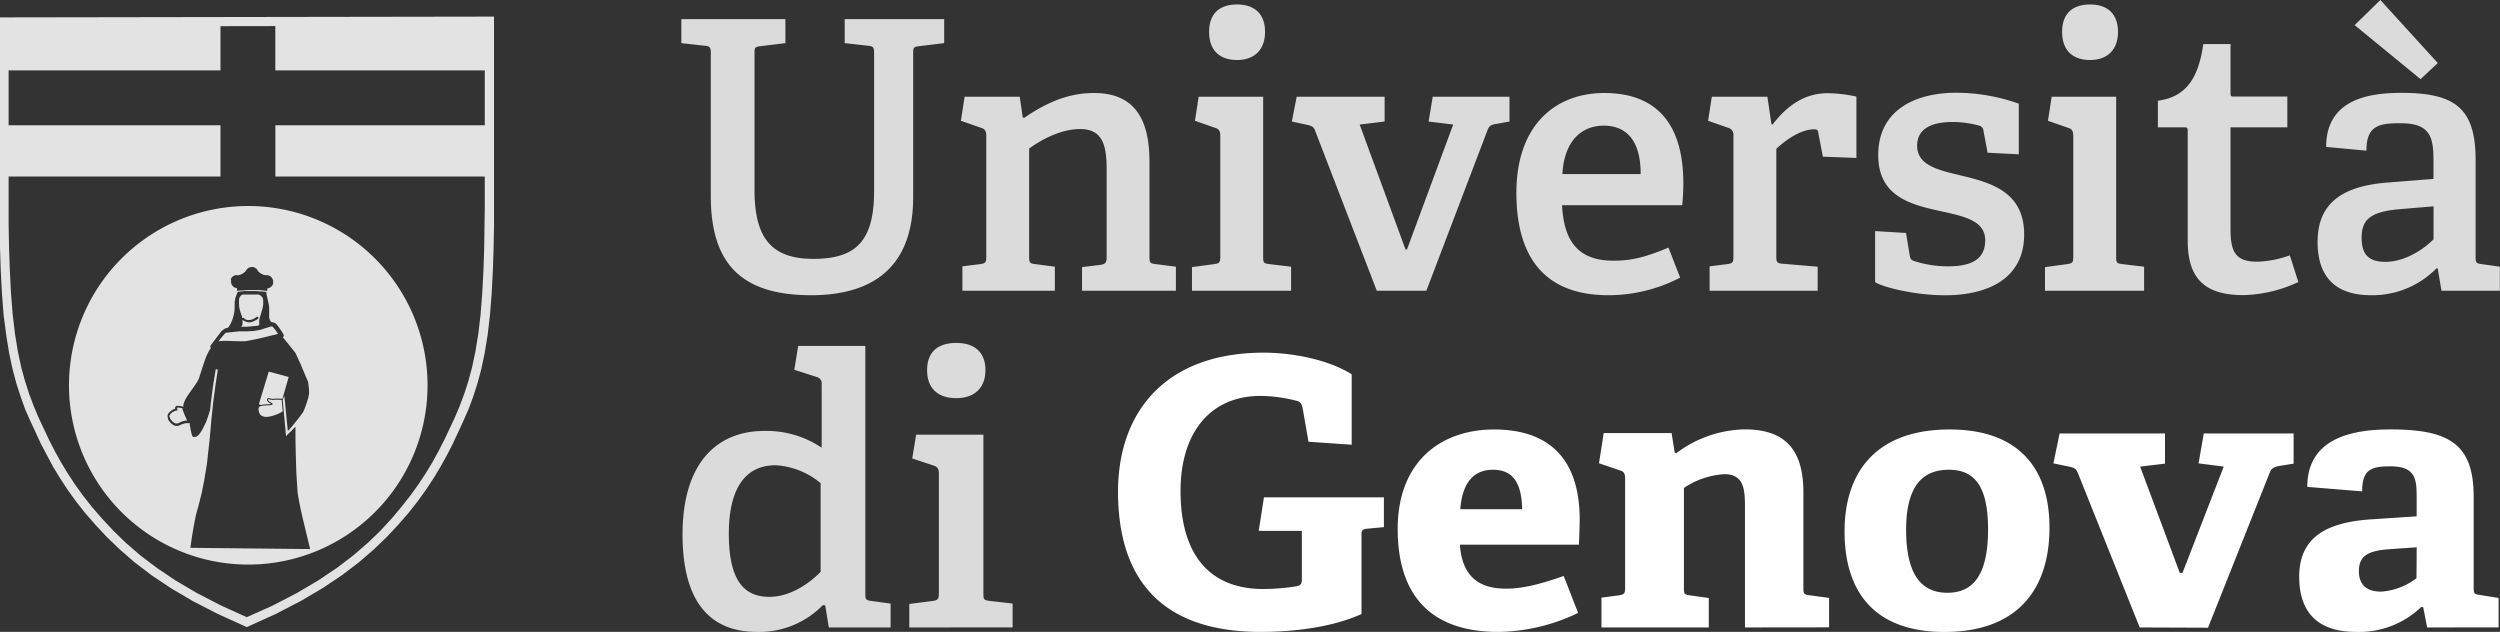
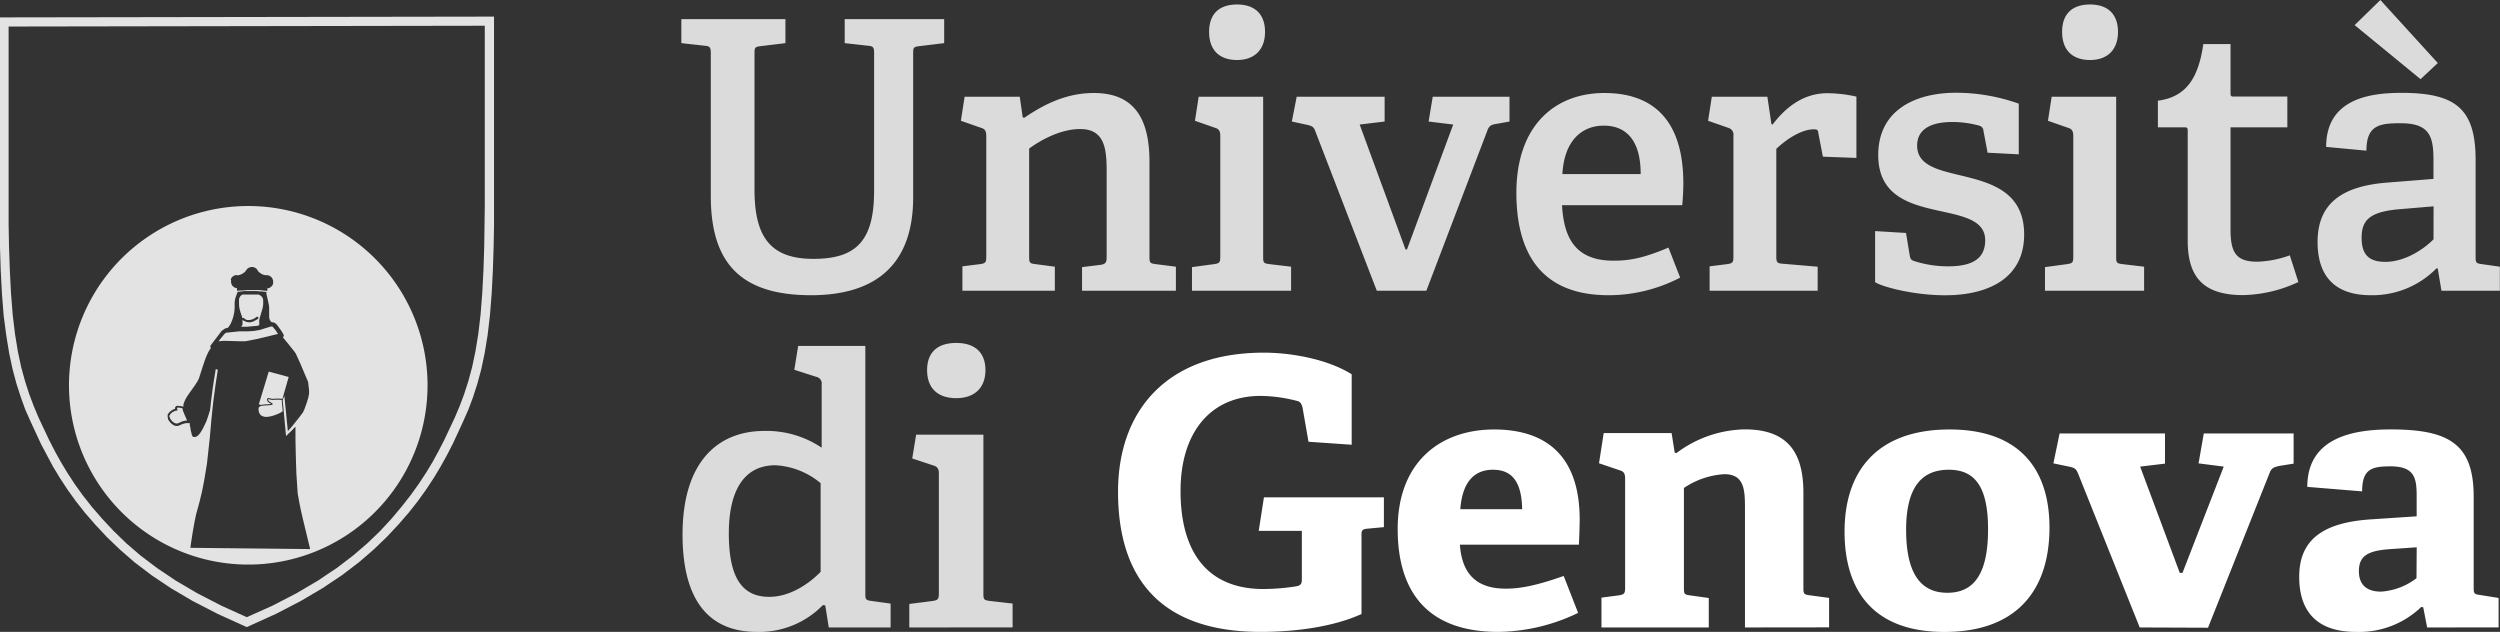
<svg xmlns="http://www.w3.org/2000/svg" viewBox="0 0 478.72 121" aria-hidden="true">
  <rect x="0" y="0" width="478.72" height="121" fill="#333333" stroke="none" />
  <g data-name="Layer 2">
    <path d="M167.38 10.2c0-1.08-.14-1.36-1.14-1.44l-4.49-.5v-4.6h19.05v4.6l-4.8.58c-1.07.14-1.14.28-1.14 1.36v27.58c0 12.93-7.21 18.75-19.56 18.75-13.63 0-19.19-6.32-19.19-19V10.2c0-1.08-.14-1.36-1.14-1.44l-4.5-.5v-4.6h19.93v4.6l-4.78.58c-1.07.14-1.14.28-1.14 1.36v26.15c0 9.12 3.14 13.22 11.27 13.22s11.63-3.38 11.63-13ZM207.2 55.67v-4.52l3.57-.44c1-.14 1.14-.57 1.14-1.43V32.61c0-4.31-.5-7.9-5.07-7.9-3.64 0-7.42 2-9.77 3.74v20.68c0 1.15.07 1.3 1.14 1.44l3.78.5v4.6h-17.7V51l3.43-.43c1-.14 1.14-.36 1.14-1.44V26c0-.79-.21-1.29-.93-1.5L184 23.13l.71-4.6h10.56l.57 3.95.29.08c4-2.73 8.21-4.75 13.34-4.75 7.71 0 10.64 4.89 10.64 13.15v18.17c0 1.15.07 1.3 1.14 1.44l3.92.5v4.6ZM228.25 55.67v-4.52l4.28-.58c1-.14 1.14-.36 1.14-1.44V26c0-.79-.21-1.29-.92-1.5l-3.93-1.37.71-4.6h12.35v30.6c0 1.15.07 1.3 1.14 1.44l4.21.5v4.6Zm8.63-44.18c-3.42 0-5.35-1.94-5.35-5.38s1.93-5.25 5.35-5.25 5.36 1.87 5.36 5.25-2 5.38-5.36 5.38ZM263.64 55.67l-11.77-30.53c-.29-.86-.64-1-1.5-1.22l-3-.65.93-4.74h16.84v4.74l-4.78.58 8.78 23.92h.28l8.85-23.92-4.71-.58.79-4.74h14.7v4.74l-2.43.44c-.93.14-1.43.28-1.78 1.22l-11.71 30.74ZM321.73 53.16A29.73 29.73 0 0 1 308 56.53c-13.27 0-17.63-8.55-17.63-19.61 0-13 7.5-19.11 16.84-19.11 9 0 15.13 4.82 15.13 17.32 0 .93-.07 2.8-.21 4.16h-23.02C299.47 46 302 49.92 309 49.92c3.49 0 6.2-.71 10.49-2.51Zm-7.56-19.83c0-7-3.22-9.27-7.07-9.27-4.07 0-7.56 2.73-7.92 9.27ZM327.37 55.67V51l3.42-.43c1-.14 1.14-.36 1.14-1.44V26a1.35 1.35 0 0 0-.92-1.5l-3.93-1.37.71-4.6h10.64l.78 5.25.22.07c2.35-3.09 5.7-6 10.49-6a26.18 26.18 0 0 1 5.56.65v11.74l-6.42-.24-.86-4.45c-.07-.65-.21-.79-.85-.79-2.71 0-5.78 2.37-7.21 3.74v20.56c0 1.15.14 1.37 1.21 1.44l6.71.57v4.6ZM380.6 29.24l-.79-4.17a1.06 1.06 0 0 0-.78-1 19.3 19.3 0 0 0-5.14-.71c-4.57 0-6.78 1.65-6.78 4.52 0 3.81 4 4.67 8.49 5.75 5.64 1.36 12 3.09 12 11.28 0 8.47-7 11.63-15.13 11.63-6.13 0-12.13-1.65-13.41-2.51v-9.78l5.92.36.72 4.38c.14.58.21.79.85 1A21.1 21.1 0 0 0 373 51c4.43 0 7.14-1.29 7.14-5 0-4-4.57-4.67-9.35-5.75-5.42-1.22-11.13-2.95-11.13-10.56 0-8.69 7.21-11.93 14.91-11.93a36 36 0 0 1 12 2.09v9.7ZM391.59 55.67v-4.52l4.28-.58c1-.14 1.14-.36 1.14-1.44V26c0-.79-.21-1.29-.93-1.5l-3.92-1.37.71-4.6h12.35v30.6c0 1.15.07 1.3 1.14 1.44l4.21.5v4.6Zm8.63-44.18c-3.42 0-5.35-1.94-5.35-5.38S396.8.86 400.22.86s5.35 1.87 5.35 5.25-1.99 5.38-5.35 5.38ZM440.11 54a26.09 26.09 0 0 1-10.56 2.51c-7.49 0-10.63-3.3-10.63-10.41v-21c0-.43 0-.72-.57-.72h-5.14v-5.1c5.56-.72 7.78-4.52 8.7-10.84h5.21v9.33c0 .51 0 .72.57.72H438v5.89h-10.88V44c0 4.46 1.15 6.11 5.14 6.11a19.7 19.7 0 0 0 6.21-1.22ZM467.51 55.67l-.71-4.24-.22-.07A17.18 17.18 0 0 1 454 56.53c-9 0-10.21-6.17-10.21-10.2 0-7.18 4.42-10.63 13.13-11.35l9.06-.72V30.6c0-4.52-.78-7-6.28-7-3.92 0-6.56.29-6.56 5.25l-7.71-.72c0-9.2 8.35-10.35 14.42-10.35 10.34 0 14.2 3 14.2 12.86v18.49c0 1.15.07 1.3 1.14 1.44l3.5.5v4.6Zm-4-40.51L450.89 4.81 455.81 0l11 12.07ZM466 39.51l-6.78.57c-5.35.51-7 2-7 5.46s1.64 4.6 4.57 4.6c3.49 0 7.06-2.16 9.2-4.31ZM158.7 120.15l-.67-4.22-.45-.07a17 17 0 0 1-12.66 5.14c-8.56 0-14.22-5.28-14.22-18.63 0-14.21 7-19.85 15.64-19.85a18.9 18.9 0 0 1 11 3.21V73.6a1.27 1.27 0 0 0-1-1.43l-4.24-1.36.74-4.57h12.86v47.41c0 1.14.08 1.28 1.19 1.43l3.65.5v4.57Zm-1.56-27.63a14.71 14.71 0 0 0-8.64-3.43c-6.41 0-8.94 5.43-8.94 13.07 0 8.78 2.76 12.13 7.75 12.13 3.65 0 7.22-2.14 9.83-4.78ZM174.12 120.15v-4.5l4.47-.57c1-.15 1.19-.36 1.19-1.43v-23c0-.79-.23-1.28-1-1.5l-4.1-1.36.75-4.56h12.88v30.41c0 1.14.08 1.28 1.19 1.43l4.4.5v4.57Zm9-43.91c-3.58 0-5.59-1.93-5.59-5.36s2-5.21 5.59-5.21 5.58 1.86 5.58 5.21-2.07 5.36-5.57 5.36Z" fill="#dbdbdb" />
    <path d="M261.9 101.23c-.89.07-1.19.28-1.19 1v15.35c-5.66 2.57-13.11 3.42-19.29 3.42-20.33 0-27.33-11.49-27.33-26.84s9.16-26.63 27.91-26.63c5.36 0 12.28 1.28 16.83 4.14v13.49l-8.27-.57-1.12-6.42c-.22-1-.52-1.29-1.19-1.43a28.71 28.71 0 0 0-6.85-.93c-9.61 0-15.34 7-15.34 18.21 0 11.78 5.21 18.77 15.86 18.77a40.92 40.92 0 0 0 6.18-.5c.82-.14 1.19-.35 1.19-1.28v-9.35h-8.26l1-6.43H265v5.71ZM302.19 117.36a36 36 0 0 1-15.27 3.64c-14.37 0-19.28-8.56-19.28-19.7 0-12.92 8.26-19.06 18.46-19.06 9.83 0 16.39 4.92 16.39 17.27 0 .86-.08 3.36-.15 4.79h-22.79c.37 5.07 2.68 8.42 8.79 8.42 2.9 0 6-.64 11.09-2.43Zm-10.72-19.85c-.08-6-2.54-7.56-5.59-7.56s-5.81 1.71-6.25 7.56ZM334.14 120.15V97.09c0-3.43-.22-6.29-3.95-6.29a15.44 15.44 0 0 0-7.74 2.64v19.14c0 1.14.07 1.28 1.19 1.43l3.57.5v5.64h-20.55v-5.71L310 114c1-.15 1.19-.36 1.19-1.43v-21c0-.79-.22-1.29-1-1.5l-4-1.36.9-5.78h13l.59 3.71.3.15a22.4 22.4 0 0 1 13.11-4.57c8.12 0 11.24 4.28 11.24 12.13v18.21c0 1.14.08 1.28 1.2 1.43l3.72.5v5.64ZM353.21 101.8c0-11.85 6.47-19.56 20.1-19.56s19.14 7.85 19.14 18.77c0 12.14-6.4 20-20.11 20s-19.13-8.01-19.13-19.21Zm27.48-.43c0-8.43-2.69-11.42-7.53-11.42S365 92.87 365 101.44s2.91 12.07 7.9 12.07c4.81 0 7.79-3.22 7.79-12.14ZM409.73 120.15l-11.84-29.56c-.37-.86-.67-1-1.56-1.21l-3.13-.65 1.19-5.73h20.18v5.78l-4.76.57 7.59 20.35h.52l7.9-20.35-4.82-.62 1-5.73h17.2v5.78l-2.68.43c-1 .22-1.49.36-1.86 1.21l-11.85 29.78ZM464.77 120.15l-.75-3.86-.37-.07a17.17 17.17 0 0 1-12.51 4.78c-9.38 0-10.87-6.14-10.87-10.56 0-7.14 4.61-10.43 13.92-11l8.57-.57v-3.93c0-3.35-.38-5.64-5-5.64-3.58 0-5.44.5-5.44 4.79l-10.5-.86c0-9.64 9.16-11 16-11 11.32 0 15.86 2.92 15.86 12.92v17.35c0 1.14.08 1.28 1.2 1.43l3.57.57v5.64Zm-2-15.35-5.07.35c-4.39.29-6 1.36-6 4.22s1.79 3.92 4.25 3.92a12.53 12.53 0 0 0 6.78-2.57Z" fill="#fff" />
-     <path fill="none" d="M.77 3.66h93.39V33.8H.77z" />
-     <path fill="#e3e3e3" d="M52.72 4.2h41.46v9.28H52.72zM.77 33.8h41.45v-9.81H.77V13.48h41.45V4.2H.77v29.6zM52.73 23.99v9.81h41.46V13.48l-.02 10.51H52.73zM42.22 3.66h10.51v.54H42.22z" />
+     <path fill="none" d="M.77 3.66h93.39H.77z" />
    <path d="M94.18 34.49v-.69H.77v9.08L.87 47 1 51.38l.23 4.4.34 4.22.43 3.76.55 3.39.65 3L4 73l.82 2.53.89 2.36.94 2.22 1 2.16 1 2.14 1.1 2.13 1.18 2.14 1.29 2.15L13.63 93l1.58 2.19 1.79 2.2 2 2.29 2.13 2.32 2.48 2.38 2.81 2.42 3.21 2.44 3.65 2.44 4.15 2.45 4.72 2.44 5.32 2.43 5.33-2.41 4.71-2.44 4.15-2.45 3.66-2.44 3.2-2.44 2.82-2.42 2.47-2.4L76 99.68l2-2.29 1.76-2.24L81.31 93l1.42-2.17L84 88.64l1.19-2.14 1.09-2.13 1-2.14 1-2.16 1-2.22.88-2.36L91 73l.74-2.76.65-3 .56-3.39.42-3.85.33-4.19.23-4.4.15-4.41.08-4.12v-8.39Zm-46.71 73.72a35.38 35.38 0 1 1 35.38-35.37 35.37 35.37 0 0 1-35.38 35.37Z" fill="none" />
    <path d="m47.25 120.08-5.58-2.53-4.75-2.45-4.18-2.46-3.69-2.47-3.24-2.46-2.81-2.44-2.51-2.41-2.22-2.37-2-2.3-1.78-2.26-1.59-2.22-1.44-2.2-1.31-2.16L9 87.19 7.84 85l-2-4.32-1-2.25L4 76.1l-.83-2.56-.75-2.8-.66-3.08-.56-3.43-.5-3.81-.33-4.22-.23-4.42-.14-4.4-.11-7.74V3.33l94.71-.15v40.07l-.08 4.12-.14 4.39-.23 4.41-.33 4.2-.45 3.82-.56 3.42-.65 3.08-.75 2.79-.83 2.57-.89 2.38-1 2.26-1 2.17-1 2.15-1.11 2.15-1.19 2.15-1.3 2.17-1.44 2.19-1.59 2.22-1.78 2.26-2 2.31-2.21 2.36-2.5 2.4-2.84 2.45-3.23 2.46-3.69 2.47-4.19 2.47-4.74 2.46Zm-45.6-115V43.23l.08 4.11.15 4.36.22 4.38.33 4.17.45 3.75.55 3.35.64 3L4.8 73l.8 2.48.87 2.3L7.4 80l2 4.24 1.08 2.11 1.17 2.11 1.27 2.11 1.4 2.14 1.55 2.16 1.73 2.2 1.94 2.24 2.16 2.31 2.45 2.38 2.76 2.38 3.16 2.39 3.6 2.42 4.1 2.41 4.66 2.4 4.82 2.18 4.88-2.18 4.66-2.41 4.1-2.42 3.6-2.41 3.15-2.4 2.76-2.38 2.43-2.34L75 99.29 76.92 97l1.73-2.2 1.55-2.16 1.4-2.13 1.27-2.11L84 86.33l1.08-2.1 2-4.25.93-2.2.87-2.31.8-2.48.73-2.71.63-3 .55-3.34.44-3.74.32-4.14.23-4.38.14-4.36.11-7.7V4.93Z" fill="#e3e3e3" />
    <path fill="#e3e3e3" d="m51.46 71.16 3.82 1.03-1.2 4.19-.5-.05h-.77l-.4.03h-.26l-.2-.02-.15-.03-.16-.05-.1-.02-.12-.02-.17.03-.11.18v.19l.04.13.06.1.06.07.11.1.13.1.37.21v.01l-.05.01-.29.04-.36.02-.42.02-.39.04-.4.07-.44-.12 1.9-6.26z" />
    <path fill="#e3e3e3" d="m49.52 78.16.03-.1.05-.09.08-.08.09-.07.22-.08.3-.05.2-.03.31-.02.42-.02.37-.02.31-.04.14-.04.09-.03.02-.02.05-.04.02-.04v-.06l-.03-.05-.06-.06-.11-.07-.36-.21-.12-.08-.09-.08-.04-.05-.04-.07-.02-.08v-.09l.03-.05h.04l.08.01.09.02.16.04.17.04.22.03.27-.01.41-.03h.75l.18.03.19.02.19 2.14-.16.13-.2.13-.17.09-.32.15-.26.11-.25.1-.36.12-.33.1-.43.1-.33.05-.36.02-.36-.03-.39-.13-.27-.17-.17-.19-.15-.31-.06-.2-.05-.27v-.25l.01-.12z" />
    <path fill="none" d="m44.3 54.59.27.3.3.18.4.11.01.23.03.12.04.09.04.05.08.03.29-.06.66-.05.85-.08.89.01h.93l.57.05.72.09.56.05.11-.02.06-.11.04-.17.02-.12v-.1l.03-.02.17-.03.21-.08.22-.12.18-.16.18-.23.12-.27.06-.35-.02-.25-.08-.25-.16-.3-.2-.21-.36-.21-.22-.06-.4-.02-.32-.06-.23-.08-.23-.11-.33-.2-.41-.38-.02-.06-.14-.23-.17-.17-.25-.17-.35-.11-.28-.02-.4.08-.16.08-.26.19-.07.06-.19.29-.18.22-.23.2-.29.18-.3.15-.39.11-.4.03-.25.04-.28.11-.22.15-.22.24-.13.25-.09.32.02.43.17.42z" />
    <path d="m58 99.18-.32-1.4-.41-1.78-.27-1.57-.23-3.77-.11-3.52-.06-2.89V81.72l-.21.18-.54.58-.46.43-.6.6-.64-6.92.32-.78.67 6.74.7-.78 1-1.25.57-.72.63-.85.31-.68.42-1.18.27-.89.16-.79v-.74l-.2-1.56-.45-1.28-.92-2.19-.91-2-.2-.31-1.28-1.61-1-1.21a.52.52 0 0 0 .12-.17.45.45 0 0 0 0-.39l-.43-.71-.81-1.12-.27-.26-.16-.11-.16-.08-.53-.02-.18-.17-.13-.23-.14-.25-.06-.29V58.76l-.08-.53-.22-1-.19-1.07v-.31l-.78-.08-1.22-.09h-2.24l-.68.07-.65.07-.19.46-.28.8-.12.69V59l-.07.77-.19.89-.21.65-.27.63-.19.35-.34.46-.57.16-.64.45L40.31 66a.44.44 0 0 0 0 .58l-.16.21-.23.36-.17.32-.25.54-.25.62-.41 1.18-.28 1.19-.49 1.38-.26.51-.51.79-.61.86-.49.69-.43.65-.31.54-.27.65-.08.31v.37l-.48-.1-.39-.05h-.44l-.19.14-.09.17v.24l-.27.1-.43.24-.39.32-.21.26-.13.23v.49l.07.2v.15l.08.16.33.45.36.34.22.15.19.1.3.1h.43l.9-.38.61-.16h.75v.4l.11.47.05.36.08.41.14.5v.13l.1.18.08.1.11.1h.39l.18-.06.11-.06.13-.08.09-.08.18-.18.23-.28.23-.36.27-.46.18-.37.45-1.07.35-1 .39-1.25.18-1.65.29-2.27.2-1.37.42-2.55.39.17-.44 2.88-.43 3.21-.36 3.42-.3 3.45-.55 5L39.1 92l-.43 2.15-.52 2.13-.59 2.15-.34 1.63-.35 2-.22 1.43-.2 1.38 23 .2-1-4.14ZM35.48 80.55l-.52.11-.87.39h-.4l-.22-.05h-.13l-.34-.32-.33-.41-.2-.43v-.23l.28-.41.32-.27.49-.25.49-.1-.06-.23v-.26l.15-.06.81.13.15.53.39 1 .23.5.14.37Zm10.27-22.91v-.27l.06-.2.09-.2.07-.11.08-.11.08-.08.09-.07.09-.06.11-.06H49.5l.2.09.14.09.14.13.12.16.14.31.07.26v.86l-.09.63-.42 1.45-.16.5-.09.45v.93l-.4.11-1.87.17H46.2l.24-.39v-1.04a.22.22 0 0 0 0 .11l.29.22h.05l.37.17.46.08h.33l.28-.06.25-.08.59-.3.33-.22a.22.22 0 0 0 .06-.3.22.22 0 0 0-.31-.06l-.31.21-.3.17-.21.09-.43.11h-.6l-.25-.1-.31-.23a.22.22 0 0 0-.31 0 .2.2 0 0 0 0 .13v-.15l-.11-.38-.16-.44-.15-.4-.14-.51-.1-.5v-.89Zm3.61 7.24-2.36.46h-1l-2.73-.08h-.61l-.86.08.29-.4L43 64l.3-.24 2.6-.28h1.52l1.17-.07 1.26-.21.72-.24 1.26-.39h.4l.59.7.44.68Z" fill="none" />
    <path fill="#e3e3e3" d="m52.2 62.56-.09-.03H52l-.2.01-1.26.39-.72.24-1.26.21-1.17.07-1.52-.01-2.6.28-.3.24-.82.99-.29.4.86-.08h.61l2.73.08.98-.01 2.32-.46 3.87-.94-.44-.68-.59-.7zM45.8 58.75l.1.5.14.51.11.34.16.44.11.38v.15a.2.2 0 0 1 0-.13.22.22 0 0 1 .31 0l.31.23.25.1h.6l.43-.11.21-.09.3-.17.31-.21a.22.22 0 0 1 .31.06.22.22 0 0 1-.06.3l-.33.22-.59.3-.25.08-.28.06h-.33l-.46-.08-.37-.17h-.05l-.29-.22a.22.22 0 0 1 0-.11v1.04l-.24.39h1.17l1.87-.17.4-.11v-.96l.09-.45.16-.5.42-1.45.09-.63v-.86l-.07-.26-.14-.31-.19-.15-.14-.13-.14-.09-.2-.09H46.44l-.11.06-.09.06-.09.07-.08.08-.08.11-.07.11-.09.2-.06.2v.98Z" />
    <path d="M47.55 39.45a34.33 34.33 0 1 0 34.32 34.33 34.33 34.33 0 0 0-34.32-34.33Zm-3.35 14 .13-.25.22-.24.22-.15.28-.11h.65l.39-.12.3-.15.29-.19.23-.19.18-.22.19-.29.07-.06.26-.19.16-.08.4-.08h.28l.35.12.25.16.17.17.14.23v.07l.41.37.33.21.23.1.23.08.32.06h.4l.22.06.36.21.2.21.16.3.08.25v.6l-.12.27-.18.23-.18.16-.22.13-.21.07h-.18v.39l-.06.11h-.11l-.56-.05-.72-.09H47.27l-.84.08h-.67l-.29.06h-.08v-.49l-.4-.11-.3-.18-.27-.3-.17-.42v-.43Zm-7.75 51.45.2-1.38.22-1.43.35-2 .34-1.63.59-2.15.52-2.13.43-2.18.53-3.22.55-5 .3-3.45.36-3.42.43-3.21.44-2.88-.39-.17-.42 2.55-.2 1.37-.29 2.27-.18 1.65-.39 1.25-.35 1-.49 1-.18.37-.27.46-.23.36-.23.28-.18.18-.09.08-.13.08-.11.06-.18.06h-.39l-.11-.1-.08-.1-.1-.18v-.13l-.14-.5-.08-.41-.05-.36-.11-.47v-.4h-.75l-.61.16-.9.38h-.43l-.3-.1-.19-.1-.22-.15-.36-.34-.33-.45-.08-.16v-.15l-.07-.2V79.42l.13-.23.21-.26.39-.32.43-.24.27-.1v-.24l.09-.17.19-.14H34.25l.39.05.48.1v-.37l.08-.31.27-.65.31-.54.43-.65.49-.69.61-.86.51-.79.26-.51.48-1.5.36-1.12.41-1.18.25-.62.25-.54.17-.32.23-.36.16-.21a.44.44 0 0 1 0-.58l2.06-2.71.64-.45.57-.16.34-.46.19-.35.27-.63.21-.65.19-.89.07-.77v-1.17l.12-.69.28-.8.19-.46.65-.07.68-.07h2.24l1.14.09.78.08v.31l.23 1.05.22 1 .08.53v1.95l.06.29.09.25.13.23.18.17.46.07.16.08.16.11.27.26.81 1.12.43.71a.45.45 0 0 1 0 .39.52.52 0 0 1-.12.17l1 1.21 1.28 1.61.2.31.91 2 .92 2.19.52 1.19.18 1.56v.74l-.16.79-.27.89-.42 1.18-.31.68-.63.85-.57.72-1 1.25-.7.78-.67-6.74-.32.78.64 6.92.6-.6.46-.43.54-.58.21-.18V84.25l.06 2.89.11 3.52.25 3.77.27 1.57.37 1.82.32 1.4.43 1.78 1 4.14Z" fill="#e3e3e3" />
    <path fill="#e3e3e3" d="m35.44 79.65-.39-.96-.15-.53-.81-.13-.15.06-.03.07.03.19.06.23-.49.1-.49.25-.32.27-.28.41v.06l.03.17.2.43.33.41.36.27.13.07.22.07.17.01.23-.05.87-.38.52-.12.33-.03-.14-.37-.23-.5z" />
  </g>
</svg>